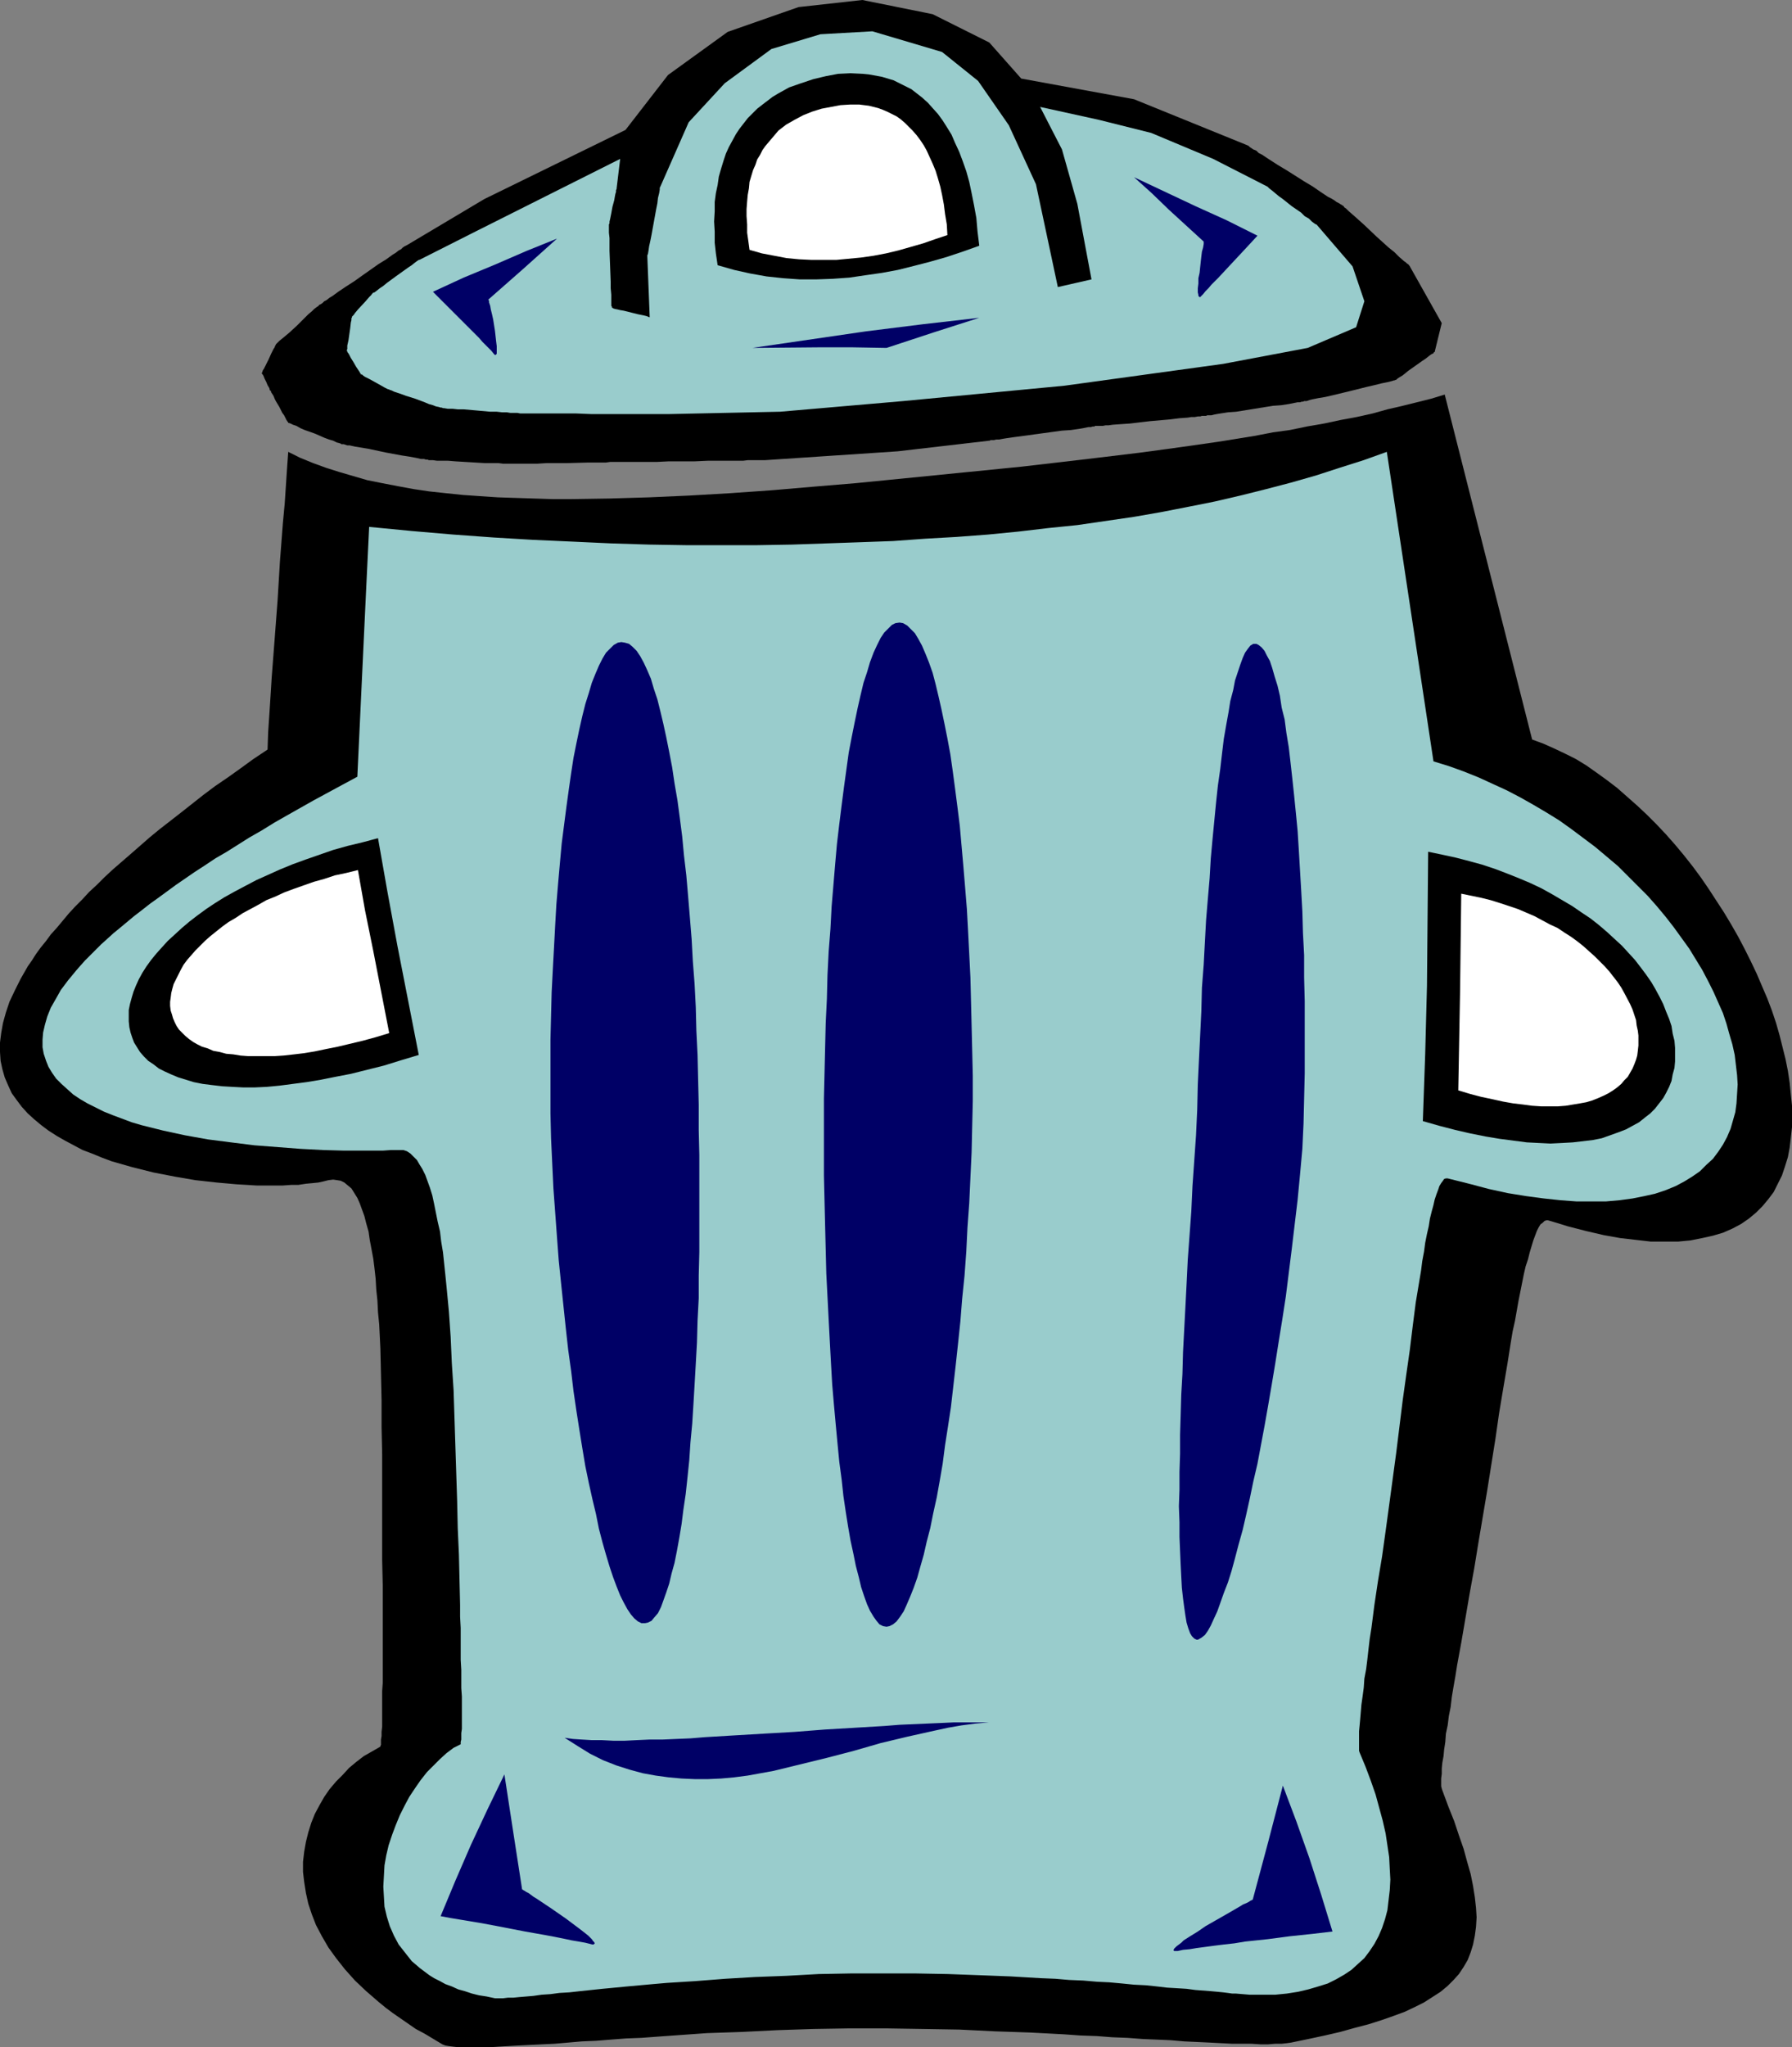
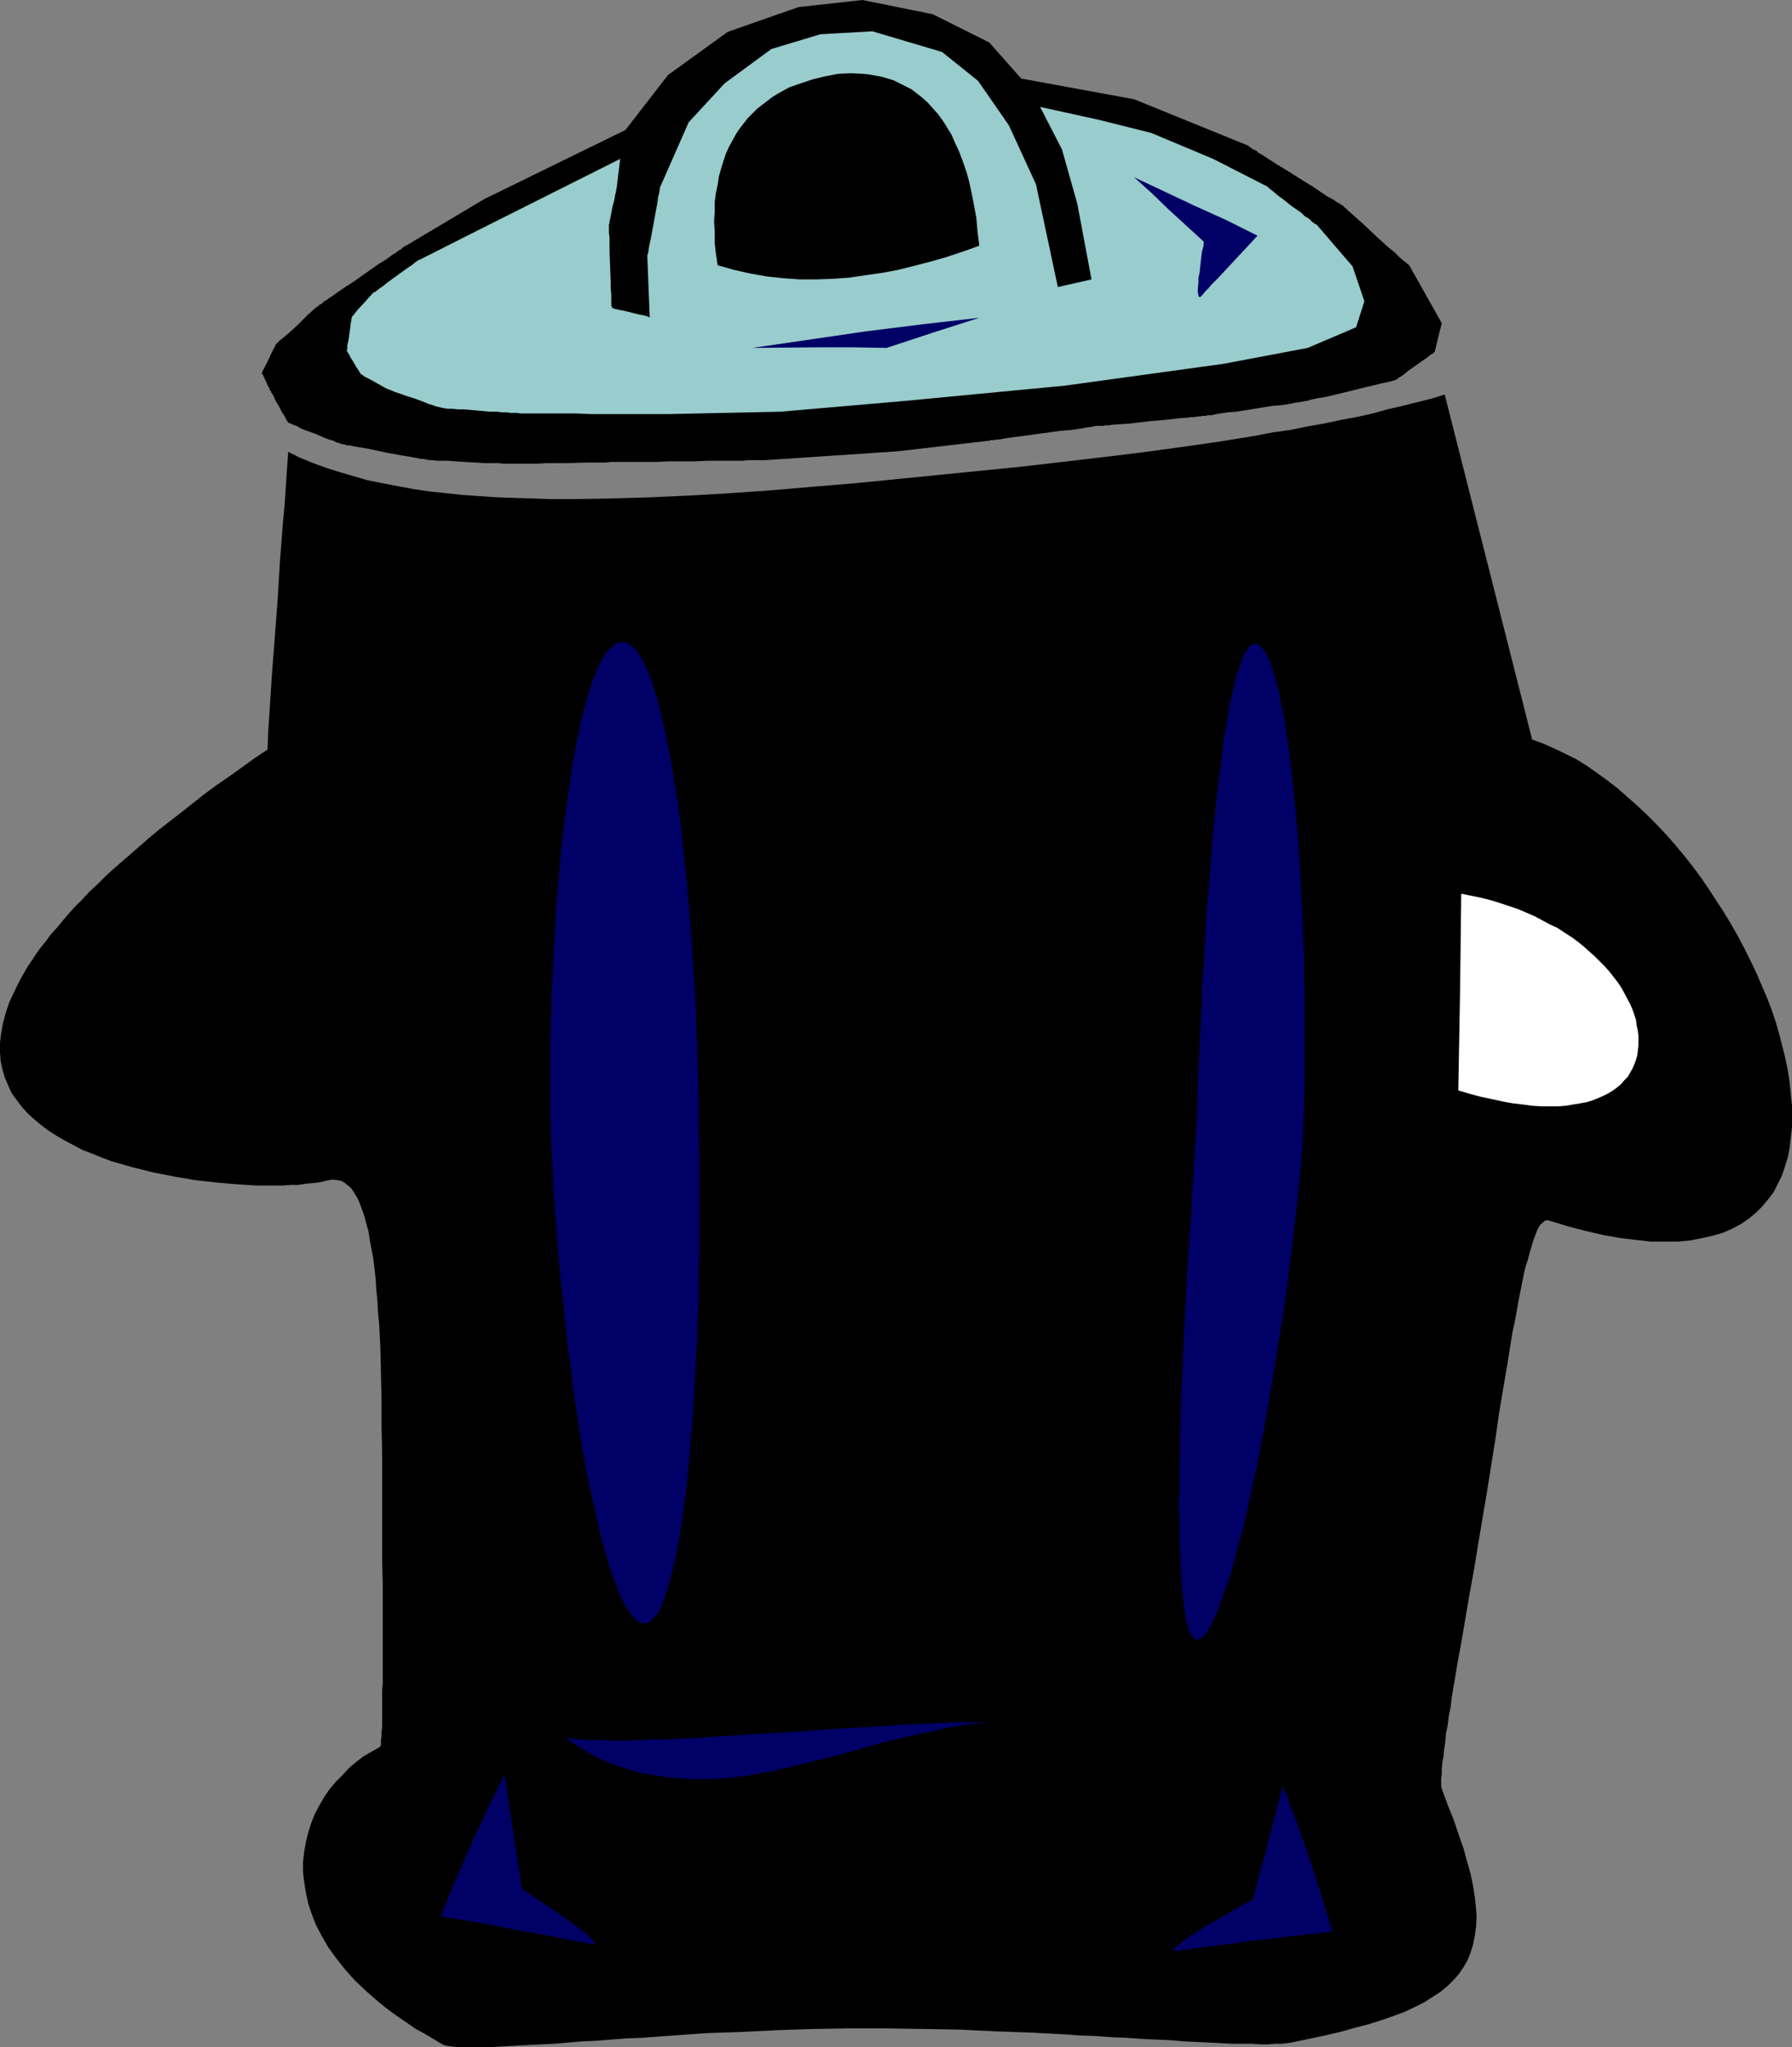
<svg xmlns="http://www.w3.org/2000/svg" xmlns:ns1="http://sodipodi.sourceforge.net/DTD/sodipodi-0.dtd" xmlns:ns2="http://www.inkscape.org/namespaces/inkscape" version="1.0" width="129.724mm" height="148.166mm" id="svg19" ns1:docname="Trash Can 16.wmf">
  <rect width="100%" height="100%" fill="#808080" stroke="none" />
  <ns1:namedview id="namedview19" pagecolor="#ffffff" bordercolor="#000000" borderopacity="0.25" ns2:showpageshadow="2" ns2:pageopacity="0.0" ns2:pagecheckerboard="0" ns2:deskcolor="#d1d1d1" ns2:document-units="mm" />
  <defs id="defs1">
    <pattern id="WMFhbasepattern" patternUnits="userSpaceOnUse" width="6" height="6" x="0" y="0" />
  </defs>
  <path style="fill:#000000;fill-opacity:1;fill-rule:evenodd;stroke:none" d="m 78.861,123.6 -0.323,4.524 -0.323,4.847 -0.323,4.847 -0.485,5.17 -0.808,10.502 -0.646,10.664 -0.808,10.664 -0.808,10.502 -0.323,5.17 -0.323,5.009 -0.323,4.847 -0.162,4.685 -3.878,2.585 -3.555,2.585 -3.394,2.424 -3.555,2.424 -3.232,2.424 -3.07,2.424 -3.07,2.424 -2.909,2.262 -2.909,2.262 -2.747,2.262 -2.586,2.262 -2.586,2.262 -2.424,2.1 -2.424,2.1 -2.262,2.1 -2.101,2.1 -2.101,1.939 -1.939,2.1 -1.939,1.939 -1.778,1.939 -1.616,1.939 -1.616,1.939 -1.616,1.777 -1.293,1.777 -1.454,1.777 -1.293,1.777 -1.131,1.777 -1.131,1.616 -1.939,3.393 -1.616,3.231 -1.454,3.07 -0.97,2.908 -0.808,2.908 -0.485,2.747 L 0,285.169 v 2.585 l 0.162,2.424 0.485,2.262 0.646,2.262 0.97,2.262 0.97,2.1 1.293,1.777 1.454,1.939 1.616,1.777 1.778,1.616 1.939,1.616 1.939,1.454 2.262,1.454 2.262,1.293 2.424,1.293 2.424,1.293 2.586,0.969 2.747,1.131 2.586,0.969 5.656,1.616 5.818,1.454 5.818,1.131 5.656,0.969 5.818,0.646 5.494,0.485 2.747,0.162 2.586,0.162 h 2.424 2.586 2.262 l 2.262,-0.162 h 1.939 l 2.101,-0.323 1.778,-0.162 1.616,-0.162 1.454,-0.323 1.293,-0.323 1.293,-0.162 1.131,0.162 0.97,0.162 0.97,0.485 0.97,0.808 0.97,0.808 0.808,1.293 0.808,1.293 0.646,1.454 0.646,1.777 0.646,1.777 0.485,1.939 0.646,2.262 0.323,2.262 0.485,2.585 0.485,2.585 0.323,2.585 0.323,2.908 0.162,2.908 0.323,3.07 0.162,3.231 0.323,3.231 0.323,6.624 0.162,6.947 0.162,7.271 v 7.271 l 0.162,7.432 v 14.703 7.271 6.947 l 0.162,6.947 v 26.659 l -0.162,2.262 v 4.362 1.939 1.777 1.616 l -0.162,1.454 v 1.131 l -0.162,0.969 v 0.808 0.646 l -0.162,0.323 v 0.162 l -2.262,1.293 -2.262,1.293 -2.101,1.616 -1.939,1.616 -1.778,1.939 -1.778,1.777 -1.778,2.1 -1.454,2.1 -1.293,2.262 -1.293,2.424 -0.97,2.424 -0.808,2.585 -0.646,2.585 -0.485,2.747 -0.323,2.747 v 2.747 l 0.323,2.747 0.485,3.07 0.646,2.908 0.97,2.908 1.131,2.908 1.616,3.07 1.778,3.07 2.101,2.908 2.424,3.07 2.747,3.07 3.07,2.908 3.555,3.07 1.778,1.454 1.939,1.454 2.101,1.454 2.101,1.454 2.101,1.454 2.424,1.293 2.424,1.454 2.424,1.454 0.808,0.323 0.97,0.162 1.293,0.162 1.454,0.162 h 1.616 1.939 2.262 2.262 l 2.586,-0.162 2.747,-0.162 2.909,-0.162 3.232,-0.162 3.232,-0.162 3.394,-0.162 3.717,-0.323 3.717,-0.323 3.878,-0.162 4.04,-0.323 4.202,-0.323 4.202,-0.162 4.363,-0.323 4.525,-0.323 9.05,-0.646 9.534,-0.323 9.696,-0.485 9.858,-0.323 9.858,-0.162 h 10.019 l 10.181,0.162 9.858,0.162 9.858,0.485 9.534,0.323 9.211,0.485 4.525,0.323 4.525,0.162 4.202,0.323 4.202,0.162 4.202,0.323 3.878,0.162 3.717,0.162 3.717,0.323 3.555,0.162 3.394,0.162 3.07,0.162 3.07,0.162 h 2.747 2.586 l 2.424,0.162 h 2.101 l 1.939,-0.162 h 1.778 l 1.454,-0.162 1.131,-0.162 4.686,-0.969 4.525,-0.969 4.202,-0.969 4.04,-1.131 3.717,-0.969 3.555,-1.131 3.232,-1.131 3.07,-1.131 2.747,-1.293 2.586,-1.293 2.262,-1.454 2.262,-1.454 1.939,-1.616 1.616,-1.616 1.454,-1.616 1.293,-1.939 1.131,-1.939 0.808,-2.1 0.646,-2.1 0.485,-2.424 0.323,-2.424 0.162,-2.585 -0.162,-2.585 -0.323,-2.908 -0.485,-3.07 -0.646,-3.231 -0.97,-3.393 -0.97,-3.555 -1.293,-3.716 -1.293,-3.878 -1.616,-4.039 -1.616,-4.362 -0.162,-0.485 -0.162,-0.646 v -2.1 l 0.162,-1.293 v -1.454 l 0.162,-1.616 0.323,-1.777 0.162,-1.777 0.323,-2.1 0.162,-2.262 0.485,-2.262 0.323,-2.585 0.485,-2.424 0.323,-2.747 0.485,-2.908 0.485,-2.747 0.485,-3.07 1.131,-6.14 1.131,-6.624 1.131,-6.624 1.293,-7.109 1.131,-6.947 2.424,-14.38 1.131,-7.109 1.131,-7.109 0.97,-6.786 1.131,-6.786 1.131,-6.624 0.97,-6.14 0.485,-2.908 0.646,-2.908 0.485,-2.747 0.485,-2.747 0.485,-2.424 0.485,-2.424 0.485,-2.424 0.485,-2.1 0.646,-1.939 0.485,-1.939 0.485,-1.616 0.485,-1.616 0.485,-1.293 0.485,-1.293 0.485,-0.969 0.485,-0.808 0.646,-0.485 0.485,-0.485 0.485,-0.162 h 0.485 l 2.747,0.808 2.586,0.808 5.01,1.293 4.848,1.131 4.525,0.808 4.202,0.485 4.202,0.485 h 3.717 3.717 l 3.394,-0.323 3.232,-0.646 2.909,-0.646 2.747,-0.808 2.586,-1.131 2.424,-1.293 2.101,-1.454 1.939,-1.616 1.778,-1.777 1.616,-1.939 1.454,-1.939 1.131,-2.262 1.131,-2.262 0.808,-2.424 0.808,-2.585 0.485,-2.585 0.323,-2.747 0.323,-2.908 v -2.908 -2.908 l -0.323,-3.07 -0.323,-3.231 -0.485,-3.231 -0.646,-3.231 -0.808,-3.231 -0.808,-3.231 -0.97,-3.393 -1.131,-3.393 -1.293,-3.393 -1.454,-3.393 -1.454,-3.393 -1.616,-3.393 -1.616,-3.231 -1.778,-3.393 -1.939,-3.393 -1.939,-3.231 -2.101,-3.231 -2.101,-3.231 -2.101,-3.07 -2.262,-3.07 -2.424,-3.07 -2.424,-2.908 -2.424,-2.747 -2.586,-2.747 -2.747,-2.747 -2.586,-2.424 -2.747,-2.424 -2.747,-2.424 -2.747,-2.1 -2.909,-2.1 -2.747,-1.939 -2.909,-1.777 -2.909,-1.454 -3.07,-1.454 -2.909,-1.293 -3.07,-1.131 -23.917,-94.356 -3.717,1.131 -3.878,0.969 -3.878,0.969 -4.202,0.969 -4.04,1.131 -4.363,0.969 -4.363,0.808 -4.525,0.969 -4.686,0.808 -4.686,0.969 -4.686,0.646 -5.01,0.969 -10.019,1.616 -10.181,1.454 -10.666,1.454 -10.666,1.293 -10.989,1.293 -11.15,1.293 -11.312,1.131 -11.312,1.131 -22.786,2.262 -11.635,0.969 -11.312,0.969 -11.474,0.808 -11.15,0.646 -10.989,0.485 -10.827,0.323 -10.504,0.162 h -5.01 l -5.171,-0.162 -5.01,-0.162 -4.848,-0.162 -4.848,-0.323 -4.686,-0.323 -4.686,-0.485 -4.525,-0.485 -4.363,-0.646 -4.363,-0.808 -4.202,-0.808 -4.04,-0.808 -3.878,-1.131 -3.878,-1.131 -3.555,-1.131 -3.555,-1.293 -3.555,-1.454 z" id="path1" />
-   <path style="fill:#99cccc;fill-opacity:1;fill-rule:evenodd;stroke:none" d="m 101,144.119 -0.808,16.803 -0.808,17.126 -1.616,34.414 -4.202,2.262 -3.878,2.1 -3.878,2.1 -3.717,2.1 -3.717,2.1 -3.394,1.939 -3.394,2.1 -3.394,1.939 -3.07,1.939 -3.07,1.939 -3.07,1.777 -2.909,1.939 -2.747,1.777 -2.586,1.777 -2.586,1.777 -2.424,1.777 -2.424,1.777 -2.262,1.616 -2.262,1.777 -2.101,1.616 -1.939,1.616 -1.939,1.616 -1.778,1.454 -1.778,1.616 -1.616,1.454 -1.454,1.454 -1.454,1.454 -1.454,1.454 -1.293,1.454 -1.131,1.293 -2.262,2.747 -1.939,2.585 -1.454,2.585 -1.293,2.262 -0.97,2.424 -0.646,2.262 -0.485,2.1 -0.162,1.939 v 2.1 l 0.323,1.777 0.646,1.939 0.646,1.616 0.97,1.616 1.131,1.616 1.454,1.454 1.616,1.454 1.616,1.454 1.939,1.293 1.939,1.131 2.262,1.131 2.262,1.131 2.424,0.969 2.586,0.969 2.586,0.969 2.747,0.808 5.818,1.454 5.979,1.293 6.302,1.131 6.302,0.808 6.464,0.808 6.302,0.485 6.302,0.485 6.141,0.323 5.818,0.162 h 2.747 5.333 2.424 l 2.262,-0.162 h 2.262 1.131 l 0.97,0.323 0.97,0.646 0.808,0.808 0.97,0.969 0.646,1.131 0.808,1.293 0.808,1.616 0.646,1.777 0.646,1.777 0.646,2.1 0.485,2.262 0.485,2.424 0.485,2.424 0.646,2.747 0.323,2.747 0.485,2.908 0.323,3.07 0.323,3.07 0.323,3.231 0.323,3.393 0.323,3.393 0.485,6.947 0.323,7.271 0.485,7.432 0.485,15.187 0.485,15.026 0.162,7.432 0.323,7.271 0.162,6.947 0.162,6.786 v 3.231 l 0.162,3.07 v 3.07 2.908 2.747 l 0.162,2.747 v 2.585 2.424 l 0.162,2.262 v 8.886 l -0.162,1.131 v 1.131 0.646 l -0.162,0.646 v 0.485 0.162 l -1.939,0.969 -1.939,1.454 -1.778,1.616 -1.778,1.777 -1.778,1.777 -1.778,2.262 -1.454,2.1 -1.616,2.424 -1.293,2.424 -1.293,2.585 -1.131,2.747 -0.97,2.585 -0.97,2.908 -0.646,2.747 -0.485,2.747 -0.162,2.908 -0.162,2.908 0.162,2.747 0.162,2.747 0.646,2.747 0.808,2.585 1.131,2.585 1.293,2.424 1.778,2.262 1.778,2.262 1.131,0.969 1.131,0.969 1.293,0.969 1.293,0.969 1.293,0.808 1.616,0.808 1.454,0.808 1.778,0.646 1.778,0.808 1.778,0.485 1.939,0.646 1.939,0.485 2.101,0.323 2.262,0.485 h 0.485 0.808 0.97 l 1.293,-0.162 h 1.454 l 1.616,-0.162 1.939,-0.162 1.939,-0.162 2.262,-0.323 2.424,-0.162 2.424,-0.323 2.747,-0.162 2.909,-0.323 3.07,-0.323 3.07,-0.323 3.394,-0.323 3.394,-0.323 3.555,-0.323 3.555,-0.323 3.717,-0.323 7.757,-0.485 8.242,-0.646 8.242,-0.485 8.565,-0.323 8.726,-0.485 8.726,-0.162 h 9.05 8.888 l 8.726,0.162 8.726,0.323 8.403,0.323 8.242,0.485 4.04,0.162 3.717,0.323 3.878,0.162 3.717,0.323 3.394,0.162 3.555,0.323 3.232,0.323 3.232,0.162 3.07,0.323 2.747,0.323 2.747,0.162 2.586,0.162 2.424,0.323 2.101,0.162 2.101,0.162 1.778,0.162 1.616,0.162 1.293,0.162 1.131,0.162 h 0.97 l 3.878,0.323 h 3.555 3.394 l 3.232,-0.323 3.07,-0.485 2.747,-0.646 2.747,-0.808 2.586,-0.808 2.262,-1.131 2.262,-1.293 1.939,-1.293 1.778,-1.616 1.778,-1.616 1.454,-1.939 1.293,-1.939 1.131,-2.1 0.97,-2.262 0.808,-2.424 0.646,-2.424 0.323,-2.747 0.323,-2.747 0.162,-2.908 -0.162,-2.908 -0.162,-3.231 -0.485,-3.231 -0.485,-3.231 -0.808,-3.555 -0.97,-3.555 -0.97,-3.554 -1.293,-3.716 -1.454,-3.878 -1.616,-3.878 -0.162,-0.485 v -0.808 -3.231 -1.293 l 0.162,-1.616 0.162,-1.777 0.162,-1.939 0.162,-1.939 0.323,-2.262 0.323,-2.424 0.162,-2.424 0.485,-2.585 0.323,-2.585 0.323,-2.908 0.323,-2.747 0.485,-3.07 0.808,-6.301 0.97,-6.463 1.131,-6.786 0.97,-6.947 0.97,-7.109 1.939,-14.38 1.778,-14.38 0.97,-6.947 0.97,-6.786 0.808,-6.624 0.808,-6.301 0.485,-2.908 0.485,-2.908 0.485,-2.908 0.323,-2.585 0.485,-2.585 0.323,-2.424 0.485,-2.424 0.485,-2.1 0.323,-2.1 0.485,-1.939 0.485,-1.777 0.323,-1.454 0.485,-1.454 0.485,-1.293 0.323,-0.969 0.485,-0.808 0.485,-0.646 0.323,-0.485 0.485,-0.162 h 0.485 l 5.818,1.454 5.494,1.454 5.171,1.131 5.01,0.808 4.848,0.646 4.525,0.485 4.363,0.323 h 4.202 3.878 l 3.717,-0.323 3.555,-0.485 3.232,-0.646 2.909,-0.646 2.909,-0.969 2.747,-1.131 2.424,-1.293 2.101,-1.293 2.101,-1.454 1.778,-1.777 1.778,-1.616 1.454,-1.939 1.293,-1.939 1.131,-2.1 0.97,-2.262 0.646,-2.262 0.646,-2.262 0.323,-2.424 0.162,-2.585 0.162,-2.585 -0.162,-2.585 -0.323,-2.747 -0.323,-2.747 -0.646,-2.908 -0.808,-2.747 -0.808,-2.908 -0.97,-2.908 -1.293,-2.908 -1.293,-2.908 -1.454,-2.908 -1.616,-3.07 -1.778,-2.908 -1.778,-2.908 -2.101,-2.908 -2.101,-2.908 -2.262,-2.908 -2.424,-2.908 -2.424,-2.747 -2.747,-2.747 -2.747,-2.747 -2.747,-2.747 -3.07,-2.585 -3.07,-2.585 -3.232,-2.424 -3.232,-2.424 -3.394,-2.424 -3.394,-2.1 -3.555,-2.1 -3.717,-2.1 -3.717,-1.939 -3.878,-1.777 -3.878,-1.777 -4.04,-1.616 -4.04,-1.454 -4.202,-1.293 -12.766,-84.662 -6.302,2.262 -6.626,2.1 -6.464,2.1 -6.787,1.939 -6.787,1.777 -7.11,1.777 -6.949,1.616 -7.272,1.454 -7.434,1.454 -7.434,1.293 -7.757,1.131 -7.757,1.131 -7.918,0.808 -8.242,0.969 -8.242,0.808 -8.565,0.646 -8.565,0.485 -8.888,0.646 -9.05,0.323 -9.211,0.323 -9.373,0.323 -9.534,0.162 h -9.696 -9.858 l -10.019,-0.162 -10.342,-0.323 -10.504,-0.485 -10.827,-0.485 -10.827,-0.646 -11.15,-0.808 -11.312,-0.969 z" id="path2" />
  <path style="fill:#000000;fill-opacity:1;fill-rule:evenodd;stroke:none" d="m 103.424,229.266 2.586,14.703 2.747,14.864 2.909,14.864 2.909,14.864 -4.848,1.454 -4.686,1.454 -4.525,1.131 -4.525,1.131 -4.202,0.808 -4.04,0.808 -3.878,0.646 -3.717,0.485 -3.717,0.485 -3.394,0.323 -3.394,0.162 h -3.07 l -3.07,-0.162 -2.747,-0.162 -2.747,-0.323 -2.586,-0.323 -2.424,-0.485 -2.101,-0.646 -2.101,-0.646 -1.939,-0.808 -1.778,-0.808 -1.616,-0.808 -1.454,-1.131 -1.454,-0.969 -1.131,-1.131 -1.131,-1.293 -0.808,-1.293 -0.808,-1.293 -0.485,-1.293 -0.485,-1.454 -0.323,-1.454 -0.162,-1.616 v -1.454 -1.616 l 0.323,-1.616 0.485,-1.777 0.485,-1.616 0.646,-1.616 0.808,-1.777 0.97,-1.777 1.131,-1.777 1.293,-1.777 1.454,-1.777 1.454,-1.616 1.616,-1.777 1.939,-1.777 1.939,-1.777 2.101,-1.777 2.101,-1.616 2.424,-1.777 2.424,-1.616 2.586,-1.616 2.909,-1.616 2.747,-1.454 3.07,-1.616 3.232,-1.454 3.232,-1.454 3.555,-1.454 3.555,-1.293 3.717,-1.293 3.717,-1.293 4.04,-1.131 4.04,-0.969 z" id="path3" />
-   <path style="fill:#ffffff;fill-opacity:1;fill-rule:evenodd;stroke:none" d="m 97.929,237.991 1.939,10.987 2.262,11.148 4.363,22.458 -3.717,1.131 -3.555,0.969 -3.394,0.808 -3.394,0.808 -3.232,0.646 -3.07,0.646 -2.909,0.485 -2.747,0.323 -2.909,0.323 -2.424,0.162 h -2.586 -2.424 -2.262 l -2.101,-0.162 -1.939,-0.323 -1.939,-0.162 -1.778,-0.485 -1.778,-0.323 -1.454,-0.646 -1.616,-0.485 -1.293,-0.646 -1.131,-0.646 -1.131,-0.808 -0.97,-0.808 -0.97,-0.969 -0.808,-0.808 -0.646,-0.969 -0.485,-0.969 -0.485,-1.131 -0.323,-1.131 -0.323,-0.969 -0.162,-1.293 v -1.131 l 0.162,-1.131 0.162,-1.293 0.323,-1.293 0.323,-1.131 0.646,-1.293 0.646,-1.293 0.646,-1.293 0.808,-1.454 0.97,-1.293 1.131,-1.293 1.131,-1.293 1.293,-1.293 1.293,-1.293 1.454,-1.293 1.616,-1.293 1.616,-1.293 1.778,-1.293 1.939,-1.131 1.939,-1.293 2.101,-1.131 2.101,-1.131 2.262,-1.293 2.424,-0.969 2.424,-1.131 2.586,-0.969 2.747,-0.969 2.747,-0.969 2.909,-0.808 2.909,-0.969 3.07,-0.646 z" id="path4" />
  <path style="fill:#000000;fill-opacity:1;fill-rule:evenodd;stroke:none" d="m 390.748,232.982 -0.162,18.257 -0.162,18.419 -0.485,18.58 -0.646,18.419 4.525,1.293 4.363,1.131 4.202,0.969 4.04,0.808 3.878,0.646 3.717,0.485 3.717,0.485 3.232,0.162 3.232,0.162 3.232,-0.162 2.909,-0.162 2.747,-0.323 2.747,-0.323 2.424,-0.485 2.262,-0.808 2.262,-0.808 2.101,-0.808 1.778,-0.969 1.778,-0.969 1.616,-1.293 1.454,-1.131 1.293,-1.293 1.131,-1.454 1.131,-1.454 0.808,-1.454 0.808,-1.616 0.646,-1.616 0.323,-1.777 0.485,-1.777 0.162,-1.777 v -1.939 -1.777 l -0.162,-1.939 -0.485,-1.939 -0.323,-2.1 -0.646,-1.939 -0.808,-1.939 -0.808,-2.1 -0.97,-1.939 -1.131,-2.1 -1.131,-1.939 -1.454,-2.1 -1.454,-1.939 -1.616,-2.1 -1.778,-1.939 -1.778,-1.939 -1.939,-1.777 -2.101,-1.939 -2.262,-1.939 -2.262,-1.777 -2.424,-1.616 -2.586,-1.777 -2.747,-1.616 -2.747,-1.616 -2.909,-1.616 -3.07,-1.454 -3.07,-1.293 -3.232,-1.293 -3.394,-1.293 -3.394,-1.131 -3.555,-0.969 -3.717,-0.969 -3.717,-0.808 z" id="path5" />
  <path style="fill:#ffffff;fill-opacity:1;fill-rule:evenodd;stroke:none" d="m 399.798,244.453 -0.162,13.41 -0.162,13.41 -0.485,26.982 3.232,0.969 3.07,0.808 3.07,0.646 2.909,0.646 2.747,0.485 2.747,0.323 2.424,0.323 2.424,0.162 h 2.424 2.262 l 2.101,-0.162 1.939,-0.323 1.939,-0.323 1.778,-0.323 1.616,-0.485 1.616,-0.646 1.454,-0.646 1.293,-0.646 1.293,-0.808 1.131,-0.808 1.131,-0.969 0.808,-0.969 0.97,-0.969 0.646,-1.131 0.646,-1.131 0.485,-1.131 0.485,-1.293 0.323,-1.131 0.162,-1.293 0.162,-1.454 v -1.293 -1.454 l -0.162,-1.293 -0.323,-1.454 -0.162,-1.454 -0.485,-1.454 -0.485,-1.454 -0.646,-1.454 -1.616,-3.07 -0.808,-1.454 -0.97,-1.454 -1.131,-1.454 -1.131,-1.454 -1.293,-1.454 -1.293,-1.293 -1.454,-1.454 -1.454,-1.293 -1.616,-1.454 -1.616,-1.293 -1.778,-1.293 -1.778,-1.131 -1.939,-1.293 -2.101,-0.969 -2.101,-1.131 -2.101,-1.131 -2.262,-0.969 -2.262,-0.969 -2.424,-0.808 -2.424,-0.808 -2.586,-0.808 -2.586,-0.646 z" id="path6" />
  <path style="fill:#000066;fill-opacity:1;fill-rule:evenodd;stroke:none" d="m 170.003,175.625 0.97,0.162 1.131,0.323 0.97,0.808 1.131,1.131 0.97,1.454 0.97,1.777 0.97,2.1 0.97,2.262 0.808,2.747 0.97,2.908 0.808,3.231 0.808,3.393 0.808,3.716 0.808,4.039 0.808,4.201 0.646,4.362 0.808,4.685 0.646,4.847 0.646,5.009 0.485,5.17 0.646,5.493 0.485,5.655 0.485,5.816 0.485,5.978 0.323,5.978 0.485,6.301 0.323,6.301 0.162,6.463 0.323,6.624 0.162,6.786 0.162,6.786 v 6.947 l 0.162,6.786 v 6.786 13.41 6.463 l -0.162,6.463 v 6.14 l -0.323,6.14 -0.162,5.978 -0.323,5.816 -0.323,5.655 -0.323,5.493 -0.323,5.17 -0.485,5.17 -0.323,4.847 -0.485,4.685 -0.485,4.524 -0.646,4.362 -0.485,3.878 -0.646,3.878 -0.646,3.555 -0.646,3.231 -0.808,2.908 -0.646,2.747 -0.808,2.424 -0.808,2.262 -0.646,1.777 -0.808,1.616 -0.97,1.131 -0.808,0.969 -0.97,0.485 -0.808,0.162 h -0.97 l -0.97,-0.485 -0.97,-0.808 -0.97,-1.131 -0.97,-1.454 -0.97,-1.777 -0.97,-1.939 -0.97,-2.424 -0.97,-2.585 -0.97,-2.908 -0.97,-3.231 -0.97,-3.393 -0.97,-3.716 -0.808,-4.039 -0.97,-4.039 -0.97,-4.362 -0.97,-4.685 -0.808,-4.847 -0.808,-5.009 -0.808,-5.17 -0.808,-5.493 -0.646,-5.493 -0.808,-5.816 -0.646,-5.816 -0.646,-6.14 -0.646,-6.14 -0.646,-6.301 -0.485,-6.463 -0.485,-6.624 -0.485,-6.624 -0.323,-6.786 -0.323,-6.947 -0.162,-6.786 v -13.572 -6.624 l 0.162,-6.463 0.162,-6.463 0.323,-6.301 0.323,-5.978 0.323,-6.14 0.323,-5.655 0.485,-5.816 0.485,-5.493 0.485,-5.332 0.646,-5.009 0.646,-5.009 0.646,-4.685 0.646,-4.524 0.646,-4.201 0.808,-4.039 0.808,-3.878 0.808,-3.555 0.808,-3.231 0.97,-3.07 0.808,-2.747 0.97,-2.424 0.97,-2.262 0.97,-1.939 0.97,-1.616 1.131,-1.131 0.97,-0.969 1.131,-0.646 z" id="path7" />
-   <path style="fill:#000066;fill-opacity:1;fill-rule:evenodd;stroke:none" d="m 246.117,170.293 0.97,0.162 1.131,0.646 0.97,0.969 1.131,1.131 0.97,1.616 0.97,1.777 0.97,2.262 0.97,2.424 0.97,2.747 0.808,3.07 0.808,3.393 0.808,3.554 0.808,3.878 0.808,4.039 0.808,4.362 0.646,4.524 0.646,4.847 0.646,5.009 0.646,5.17 0.485,5.493 0.485,5.493 0.485,5.816 0.485,5.978 0.323,5.978 0.323,6.301 0.323,6.463 0.162,6.463 0.162,6.624 0.162,6.786 0.162,6.947 v 6.947 l -0.162,6.947 -0.162,7.109 -0.323,6.947 -0.323,6.947 -0.485,6.624 -0.323,6.624 -0.485,6.624 -0.646,6.301 -0.485,6.14 -0.646,6.14 -0.646,5.978 -0.646,5.655 -0.646,5.655 -0.808,5.332 -0.808,5.17 -0.646,5.009 -0.808,4.685 -0.808,4.524 -0.97,4.362 -0.808,4.039 -0.97,3.716 -0.808,3.555 -0.97,3.393 -0.808,2.908 -0.97,2.747 -0.97,2.424 -0.97,2.262 -0.808,1.777 -0.97,1.454 -0.97,1.293 -0.97,0.808 -0.97,0.485 -0.808,0.162 -0.97,-0.162 -0.97,-0.485 -0.808,-0.969 -0.808,-1.131 -0.97,-1.616 -0.808,-1.777 -0.808,-2.262 -0.808,-2.424 -0.646,-2.747 -0.808,-3.07 -0.646,-3.231 -0.808,-3.716 -0.646,-3.716 -0.646,-4.039 -0.646,-4.362 -0.485,-4.524 -0.646,-4.847 -0.485,-5.009 -0.485,-5.17 -0.485,-5.332 -0.485,-5.655 -0.323,-5.655 -0.323,-5.978 -0.323,-6.14 -0.323,-6.301 -0.323,-6.301 -0.162,-6.463 -0.162,-6.624 -0.162,-6.786 -0.162,-6.947 v -6.947 -7.109 -6.947 l 0.162,-6.947 0.162,-6.947 0.162,-6.786 0.323,-6.624 0.162,-6.463 0.323,-6.463 0.485,-6.14 0.323,-6.14 0.485,-5.816 0.485,-5.816 0.485,-5.493 0.646,-5.493 0.646,-5.17 0.646,-5.009 0.646,-4.685 0.646,-4.685 0.808,-4.201 0.808,-4.039 0.808,-3.878 0.808,-3.555 0.808,-3.393 0.97,-2.908 0.808,-2.747 0.97,-2.585 0.97,-2.1 0.97,-1.939 0.97,-1.454 1.131,-1.131 0.97,-0.969 0.97,-0.485 z" id="path8" />
  <path style="fill:#000066;fill-opacity:1;fill-rule:evenodd;stroke:none" d="m 343.723,176.11 0.646,0.323 0.808,0.646 0.808,0.969 0.646,1.293 0.808,1.454 0.646,1.939 0.646,2.262 0.808,2.585 0.646,2.747 0.485,3.231 0.808,3.231 0.485,3.716 0.646,3.878 0.485,4.201 0.485,4.362 0.485,4.524 0.485,4.847 0.485,5.009 0.323,5.17 0.323,5.493 0.323,5.493 0.323,5.816 0.162,5.816 0.323,6.14 v 6.14 l 0.162,6.463 v 6.463 6.624 6.624 l -0.162,6.947 -0.162,6.786 -0.323,6.947 -0.646,7.109 -0.646,6.786 -0.808,6.786 -0.808,6.786 -0.808,6.463 -0.808,6.463 -0.97,6.301 -0.97,5.978 -0.97,6.14 -0.97,5.816 -0.97,5.655 -0.97,5.493 -0.97,5.17 -0.97,5.17 -1.131,4.847 -0.97,4.685 -0.97,4.362 -0.97,4.201 -1.131,4.039 -0.97,3.716 -0.97,3.555 -0.97,3.07 -1.131,2.908 -0.97,2.747 -0.808,2.262 -0.97,2.1 -0.808,1.777 -0.808,1.454 -0.808,1.131 -0.808,0.646 -0.808,0.485 -0.323,0.162 h -0.323 l -0.323,-0.162 -0.323,-0.162 -0.646,-0.646 -0.485,-0.808 -0.485,-1.293 -0.485,-1.616 -0.323,-1.939 -0.323,-2.262 -0.323,-2.424 -0.323,-2.908 -0.162,-3.07 -0.162,-3.231 -0.162,-3.716 -0.162,-3.878 v -4.039 l -0.162,-4.362 0.162,-4.524 v -4.847 l 0.162,-5.009 v -5.17 l 0.162,-5.332 0.162,-5.655 0.323,-5.655 0.162,-5.978 0.323,-6.14 0.323,-6.14 0.323,-6.301 0.323,-6.624 0.485,-6.624 0.485,-6.624 0.323,-6.947 0.485,-6.947 0.485,-6.947 0.323,-6.947 0.162,-6.947 0.323,-6.786 0.323,-6.624 0.323,-6.624 0.162,-6.463 0.485,-6.301 0.323,-6.14 0.323,-5.978 0.485,-5.816 0.485,-5.655 0.323,-5.493 0.485,-5.332 0.485,-5.009 0.485,-5.009 0.485,-4.524 0.646,-4.524 0.485,-4.201 0.485,-4.039 0.646,-3.716 0.646,-3.555 0.485,-3.07 0.808,-3.07 0.485,-2.585 0.808,-2.424 0.646,-1.939 0.646,-1.777 0.646,-1.454 0.808,-1.131 0.646,-0.808 0.808,-0.485 z" id="path9" />
  <path style="fill:#000066;fill-opacity:1;fill-rule:evenodd;stroke:none" d="m 138.006,485.352 -4.686,9.694 -4.525,9.694 -4.202,9.694 -4.04,9.694 2.586,0.485 2.909,0.485 5.818,0.969 5.979,1.131 5.818,1.131 2.747,0.485 2.747,0.485 2.586,0.485 2.424,0.485 2.262,0.485 1.939,0.323 1.778,0.323 1.293,0.323 0.646,0.162 h 0.323 l 0.162,-0.162 0.162,-0.162 -0.162,-0.323 -0.323,-0.323 -0.323,-0.485 -0.485,-0.485 -0.485,-0.485 -0.808,-0.646 -1.454,-1.131 -1.939,-1.454 -1.939,-1.454 -4.202,-2.908 -1.939,-1.293 -1.939,-1.293 -0.808,-0.485 -0.646,-0.485 -0.646,-0.485 -0.646,-0.323 -0.485,-0.323 -0.323,-0.162 -0.162,-0.162 h -0.162 l -2.424,-15.672 z" id="path10" />
  <path style="fill:#000066;fill-opacity:1;fill-rule:evenodd;stroke:none" d="m 350.995,488.422 3.717,9.856 3.555,10.017 3.232,10.017 3.07,10.017 -2.747,0.323 -2.747,0.323 -6.141,0.646 -6.141,0.808 -6.141,0.646 -2.909,0.485 -2.909,0.323 -2.586,0.323 -2.424,0.323 -2.424,0.323 -1.939,0.323 -1.778,0.162 -1.454,0.323 h -0.646 -0.323 l -0.162,-0.162 v -0.162 l 0.162,-0.323 0.323,-0.323 0.323,-0.323 0.646,-0.485 0.646,-0.485 0.646,-0.646 1.778,-1.131 2.101,-1.293 2.101,-1.454 4.525,-2.585 2.262,-1.293 1.939,-1.131 0.808,-0.485 0.808,-0.485 0.808,-0.323 0.646,-0.323 0.485,-0.323 0.323,-0.162 0.323,-0.162 v 0 l 4.202,-15.672 z" id="path11" />
  <path style="fill:#000066;fill-opacity:1;fill-rule:evenodd;stroke:none" d="m 154.489,475.335 2.262,0.323 2.424,0.162 2.747,0.162 h 2.747 l 3.07,0.162 h 3.232 l 3.232,-0.162 3.555,-0.162 h 3.555 l 3.717,-0.162 3.878,-0.162 3.878,-0.323 8.08,-0.485 8.242,-0.485 8.403,-0.485 8.242,-0.646 8.242,-0.485 8.08,-0.485 4.04,-0.323 7.434,-0.323 3.717,-0.162 3.555,-0.162 h 3.232 6.464 l -3.717,0.323 -3.717,0.485 -3.717,0.646 -3.717,0.808 -7.272,1.616 -7.434,1.777 -7.272,2.1 -7.434,1.939 -7.272,1.777 -7.272,1.777 -3.555,0.646 -3.555,0.646 -3.717,0.485 -3.555,0.323 -3.555,0.162 h -3.717 l -3.555,-0.162 -3.555,-0.323 -3.555,-0.485 -3.555,-0.646 -3.555,-0.969 -3.555,-1.131 -3.717,-1.454 -3.555,-1.777 -3.394,-2.1 z" id="path12" />
  <path style="fill:#000000;fill-opacity:1;fill-rule:evenodd;stroke:none" d="m 171.134,35.545 -38.622,18.904 -21.17,12.602 v 0 l -0.323,0.162 -0.323,0.162 -0.485,0.323 -0.485,0.485 -0.646,0.323 -0.808,0.646 -0.808,0.485 -1.778,1.293 -2.101,1.293 -4.363,3.07 -2.262,1.616 -2.262,1.454 -1.939,1.293 -1.778,1.293 -0.808,0.485 -0.808,0.646 -0.646,0.323 -0.485,0.485 -0.485,0.323 -0.323,0.162 h -0.162 v 0.162 l -0.162,0.162 -0.485,0.323 -0.646,0.485 -0.646,0.646 -0.97,0.808 -0.97,0.969 -2.101,2.1 -2.101,1.939 -0.97,0.808 -0.97,0.808 -0.808,0.646 -0.485,0.485 -0.323,0.323 -0.162,0.162 v 0.162 l -0.162,0.162 -0.162,0.485 -0.323,0.485 -0.646,1.293 -0.646,1.454 -0.646,1.293 -0.646,1.293 -0.323,0.485 -0.162,0.485 v 0.162 h -0.162 v 0.162 l 0.162,0.162 0.323,0.485 0.323,0.808 0.485,0.969 0.323,0.808 0.485,0.808 0.162,0.646 h 0.162 v 0.162 h 0.162 v 0.323 l 0.323,0.485 0.323,0.485 0.323,0.808 0.323,0.646 0.97,1.616 0.808,1.616 0.485,0.646 0.323,0.646 0.323,0.646 0.323,0.485 0.162,0.162 v 0.162 0 h 0.162 l 0.485,0.162 0.646,0.323 0.97,0.323 1.131,0.646 1.131,0.485 2.747,0.969 2.586,1.131 1.293,0.485 1.131,0.323 0.97,0.485 0.646,0.162 0.485,0.162 0.162,0.162 v 0 0 h 0.323 0.323 l 0.485,0.162 0.485,0.162 h 0.646 l 1.454,0.323 1.939,0.323 1.939,0.323 4.525,0.969 4.363,0.808 2.101,0.323 1.778,0.323 1.454,0.323 h 0.808 l 0.485,0.162 h 0.485 l 0.323,0.162 h 0.162 v 0 h 0.323 0.323 0.323 l 1.131,0.162 h 1.454 1.616 l 1.939,0.162 8.08,0.485 h 1.939 1.778 l 1.293,0.162 h 1.131 0.97 3.878 0.97 2.262 l 2.586,-0.162 h 2.909 2.747 l 5.818,-0.162 h 2.586 2.262 l 1.131,-0.162 h 2.424 0.646 0.808 4.686 1.293 2.909 l 3.232,-0.162 h 3.394 3.717 l 3.555,-0.162 h 3.555 3.232 1.454 1.454 l 1.293,-0.162 h 3.07 0.646 0.97 l 36.36,-2.424 25.048,-2.908 h 0.162 l 0.162,-0.162 h 0.485 0.485 l 0.646,-0.162 h 0.808 l 0.808,-0.162 0.97,-0.162 2.262,-0.323 2.424,-0.323 10.666,-1.454 2.424,-0.162 2.262,-0.323 0.97,-0.162 0.808,-0.162 0.808,-0.162 h 0.646 l 0.485,-0.162 h 0.485 l 0.162,-0.162 h 0.162 0.323 0.323 0.646 0.646 l 0.808,-0.162 h 0.808 l 1.131,-0.162 2.262,-0.162 2.424,-0.162 2.747,-0.323 2.747,-0.323 5.494,-0.485 2.586,-0.323 2.262,-0.162 0.97,-0.162 h 0.97 l 0.808,-0.162 h 0.646 l 0.485,-0.162 h 0.485 0.323 v 0 h 0.323 l 0.323,-0.162 h 0.485 0.646 l 0.646,-0.162 0.808,-0.162 0.97,-0.162 2.101,-0.323 2.262,-0.162 10.019,-1.616 2.262,-0.162 2.101,-0.323 0.808,-0.162 0.808,-0.162 0.808,-0.162 h 0.646 l 0.485,-0.162 h 0.323 l 0.323,-0.162 v 0 0 h 0.323 0.323 l 0.485,-0.162 0.485,-0.162 0.646,-0.162 1.616,-0.323 1.939,-0.323 2.101,-0.485 4.686,-1.131 4.525,-1.131 2.101,-0.485 1.939,-0.485 1.616,-0.323 0.646,-0.162 0.646,-0.162 0.485,-0.162 h 0.162 l 0.323,-0.162 v 0 h 0.162 l 0.323,-0.323 0.485,-0.323 0.808,-0.485 0.646,-0.485 0.97,-0.808 3.878,-2.747 0.97,-0.646 0.808,-0.646 0.646,-0.485 0.646,-0.323 0.162,-0.323 h 0.162 l 1.939,-7.917 -8.726,-15.511 V 72.706 h -0.162 l -0.162,-0.323 -0.485,-0.323 -0.323,-0.323 -0.485,-0.323 -1.293,-1.131 -1.293,-1.293 -1.616,-1.293 -3.394,-3.07 -3.232,-3.07 -1.616,-1.454 -1.454,-1.293 -1.131,-0.969 -0.485,-0.485 -0.323,-0.323 -0.485,-0.323 -0.162,-0.323 h -0.162 V 56.226 h -0.162 l -0.162,-0.162 -0.323,-0.162 -0.485,-0.323 -0.646,-0.323 -0.646,-0.485 -0.808,-0.485 -0.97,-0.485 -1.939,-1.293 -2.101,-1.454 -2.424,-1.454 -4.848,-3.07 -2.424,-1.454 -2.262,-1.454 -1.939,-1.293 -0.97,-0.485 -0.646,-0.646 -0.808,-0.323 -0.485,-0.323 -0.485,-0.323 -0.323,-0.323 -0.323,-0.162 v 0 L 310.272,27.144 279.406,21.489 270.68,11.633 255.166,3.878 235.936,0 218.483,1.939 199.091,8.725 182.769,20.519 Z" id="path13" />
  <path style="fill:#99cccc;fill-opacity:1;fill-rule:evenodd;stroke:none" d="M 169.68,43.462 130.088,63.335 114.736,71.09 h -0.162 v 0 l -0.485,0.323 -0.646,0.485 -0.808,0.646 -0.97,0.646 -1.131,0.808 -2.262,1.616 -2.424,1.777 -0.97,0.808 -0.97,0.646 -0.808,0.646 -0.646,0.485 -0.485,0.162 v 0.162 0 h -0.162 l -0.162,0.323 -0.323,0.323 -0.323,0.323 -0.97,1.131 -2.101,2.262 -0.808,0.969 -0.323,0.485 -0.323,0.323 -0.162,0.162 v 0.162 0 l -0.162,0.323 v 0.485 l -0.162,0.646 -0.162,1.454 -0.485,3.393 -0.323,1.454 v 0.646 0.323 l -0.162,0.323 v 0.162 h 0.162 v 0.323 l 0.162,0.162 0.323,0.485 0.485,0.969 0.808,1.293 0.646,1.131 0.646,0.969 0.323,0.485 0.162,0.323 0.162,0.162 v 0 0.162 h 0.323 l 0.323,0.323 0.485,0.323 1.293,0.646 1.454,0.808 1.454,0.808 1.131,0.646 0.646,0.323 0.323,0.162 h 0.323 v 0.162 h 0.162 l 0.485,0.162 0.646,0.323 0.97,0.323 0.97,0.323 1.293,0.485 2.586,0.808 2.586,0.969 1.131,0.485 1.131,0.323 0.808,0.323 0.808,0.162 0.485,0.162 h 0.162 0.162 l 0.323,0.162 h 0.323 l 0.97,0.162 h 1.293 l 1.454,0.162 h 1.616 l 3.717,0.323 3.555,0.323 h 1.778 l 1.454,0.162 h 1.293 l 0.97,0.162 h 0.323 0.485 1.131 l 0.808,0.162 h 3.232 1.454 3.232 3.717 3.717 l 4.04,0.162 h 4.04 3.717 5.333 1.616 6.626 l 30.381,-0.646 33.613,-2.908 44.117,-4.201 43.47,-5.978 23.109,-4.362 13.251,-5.655 2.262,-7.109 -3.232,-9.533 -9.858,-11.471 h -0.162 v 0 l -0.485,-0.323 -0.646,-0.485 -0.808,-0.808 -1.131,-0.646 -0.97,-0.969 -2.586,-1.777 -2.424,-1.939 -1.131,-0.808 -0.97,-0.808 -0.97,-0.808 -0.646,-0.485 -0.323,-0.323 -0.162,-0.162 -14.867,-7.594 -16.968,-7.109 -14.221,-3.555 -16.16,-3.555 5.979,11.633 4.202,14.864 3.878,20.681 -9.211,2.1 -5.979,-28.113 -7.434,-16.157 -8.403,-12.118 -9.858,-7.917 -19.069,-5.655 -14.221,0.808 -13.413,4.039 -12.766,9.371 -9.858,10.664 -7.757,17.611 v 0 l -0.162,0.323 v 0.162 0.323 l -0.162,0.969 -0.323,1.293 -0.162,1.454 -0.323,1.616 -0.646,3.555 -0.646,3.555 -0.323,1.616 -0.323,1.454 -0.162,1.131 -0.162,0.969 -0.162,0.323 v 0.323 0.162 0 l 0.646,16.48 h -0.162 l -0.323,-0.162 -0.485,-0.162 -0.646,-0.162 -0.808,-0.162 -0.808,-0.162 -1.939,-0.485 -1.939,-0.485 -0.97,-0.162 -0.646,-0.162 -0.808,-0.162 -0.485,-0.162 -0.162,-0.162 h -0.162 v -0.323 l -0.162,-0.162 V 82.723 82.077 80.623 l -0.162,-1.777 v -1.777 l -0.162,-4.201 -0.162,-4.201 v -1.939 -1.616 l -0.162,-1.454 v -2.262 0 l 0.162,-0.323 v -0.485 l 0.162,-0.646 0.162,-0.808 0.162,-0.808 0.323,-1.777 0.485,-1.777 0.162,-0.969 0.162,-0.808 0.162,-0.485 v -0.485 l 0.162,-0.323 V 51.54 Z" id="path14" />
-   <path style="fill:#000066;fill-opacity:1;fill-rule:evenodd;stroke:none" d="m 152.389,65.274 -8.403,3.393 -8.565,3.716 -8.565,3.555 -8.403,3.878 2.101,2.1 2.424,2.424 4.848,4.847 2.262,2.262 0.97,0.969 0.97,1.131 0.97,0.969 0.808,0.808 0.646,0.646 0.646,0.808 0.162,0.162 0.162,0.162 h 0.162 l 0.162,-0.162 0.162,-0.162 v -0.323 -0.808 -0.969 l -0.162,-1.293 -0.162,-1.454 -0.162,-1.454 -0.485,-3.07 -0.323,-1.454 -0.323,-1.293 -0.162,-0.969 -0.323,-0.969 v -0.485 l -0.162,-0.162 v -0.162 l 9.373,-8.24 z" id="path15" />
  <path style="fill:#000066;fill-opacity:1;fill-rule:evenodd;stroke:none" d="m 310.272,48.471 16.806,7.917 8.565,3.878 8.403,4.201 -1.939,2.1 -2.101,2.262 -4.525,4.847 -2.101,2.262 -0.97,0.969 -0.97,0.969 -0.808,0.969 -0.808,0.808 -0.646,0.808 -0.485,0.485 -0.323,0.323 h -0.162 v 0 l -0.162,-0.162 -0.162,-0.162 v -0.323 l -0.162,-0.646 v -1.131 l 0.162,-1.293 v -1.454 l 0.323,-1.454 0.323,-3.07 0.162,-1.454 0.162,-1.293 0.323,-1.131 0.162,-0.969 v -0.485 -0.162 0 l -9.534,-8.725 -4.686,-4.524 z" id="path16" />
  <path style="fill:#000000;fill-opacity:1;fill-rule:evenodd;stroke:none" d="m 196.344,72.544 4.525,1.293 4.363,0.969 4.525,0.808 4.525,0.485 4.525,0.323 h 4.525 l 4.525,-0.162 4.525,-0.323 4.363,-0.646 4.525,-0.646 4.363,-0.808 4.525,-1.131 4.363,-1.131 4.525,-1.293 4.363,-1.454 4.525,-1.616 -0.485,-3.878 -0.323,-3.716 -0.646,-3.555 -0.646,-3.231 -0.646,-3.07 -0.808,-2.908 -0.97,-2.747 -0.97,-2.585 -1.131,-2.424 -0.97,-2.262 -1.293,-2.1 -1.131,-1.777 -1.293,-1.777 -1.454,-1.616 -1.293,-1.454 -1.616,-1.454 -1.454,-1.131 -1.454,-1.131 -1.616,-0.808 -1.616,-0.808 -1.616,-0.808 -1.616,-0.485 -1.616,-0.485 -1.778,-0.323 -1.778,-0.323 -1.616,-0.162 -3.394,-0.162 -3.394,0.162 -3.394,0.646 -3.394,0.808 -3.394,1.131 -3.232,1.131 -2.909,1.616 -1.616,0.969 -2.747,2.1 -1.454,1.131 -1.293,1.293 -1.293,1.293 -1.131,1.454 -1.131,1.454 -0.97,1.454 -0.97,1.777 -0.97,1.777 -0.808,1.777 -0.646,1.939 -0.646,2.1 -0.646,2.262 -0.323,2.262 -0.485,2.262 -0.323,2.424 v 2.585 l -0.162,2.747 0.162,2.747 v 3.07 l 0.323,2.908 z" id="path17" />
-   <path style="fill:#ffffff;fill-opacity:1;fill-rule:evenodd;stroke:none" d="m 205.07,68.344 3.394,0.969 3.394,0.646 3.394,0.646 3.394,0.323 3.394,0.162 h 3.394 3.394 l 3.394,-0.323 3.394,-0.323 3.394,-0.485 3.394,-0.646 3.394,-0.808 3.394,-0.969 3.394,-0.969 3.232,-1.131 3.394,-1.131 -0.162,-2.908 -0.485,-2.908 -0.323,-2.585 -0.485,-2.585 -0.485,-2.262 -0.646,-2.262 -0.646,-2.1 -0.808,-1.939 -0.808,-1.777 -0.808,-1.777 -0.808,-1.454 -0.97,-1.454 -0.97,-1.293 -1.131,-1.293 -1.131,-1.131 -0.97,-0.969 -1.131,-0.969 -1.131,-0.808 -1.293,-0.646 -1.293,-0.646 -1.131,-0.485 -1.293,-0.485 -2.586,-0.646 -2.586,-0.323 h -2.586 l -2.586,0.162 -2.586,0.485 -2.586,0.485 -2.586,0.808 -2.424,0.969 -2.424,1.293 -2.262,1.293 -2.101,1.616 -1.778,2.1 -1.778,2.1 -0.808,1.131 -0.646,1.293 -0.808,1.293 -0.485,1.454 -0.646,1.454 -0.485,1.616 -0.485,1.616 -0.162,1.777 -0.323,1.777 -0.162,1.777 -0.162,2.1 v 1.939 l 0.162,2.262 v 2.262 l 0.323,2.262 z" id="path18" />
  <path style="fill:#000066;fill-opacity:1;fill-rule:evenodd;stroke:none" d="m 205.878,95.164 15.514,-2.262 15.514,-2.262 15.514,-1.939 15.514,-1.777 -12.605,4.039 -12.766,4.201 -9.373,-0.162 h -9.05 z" id="path19" />
</svg>